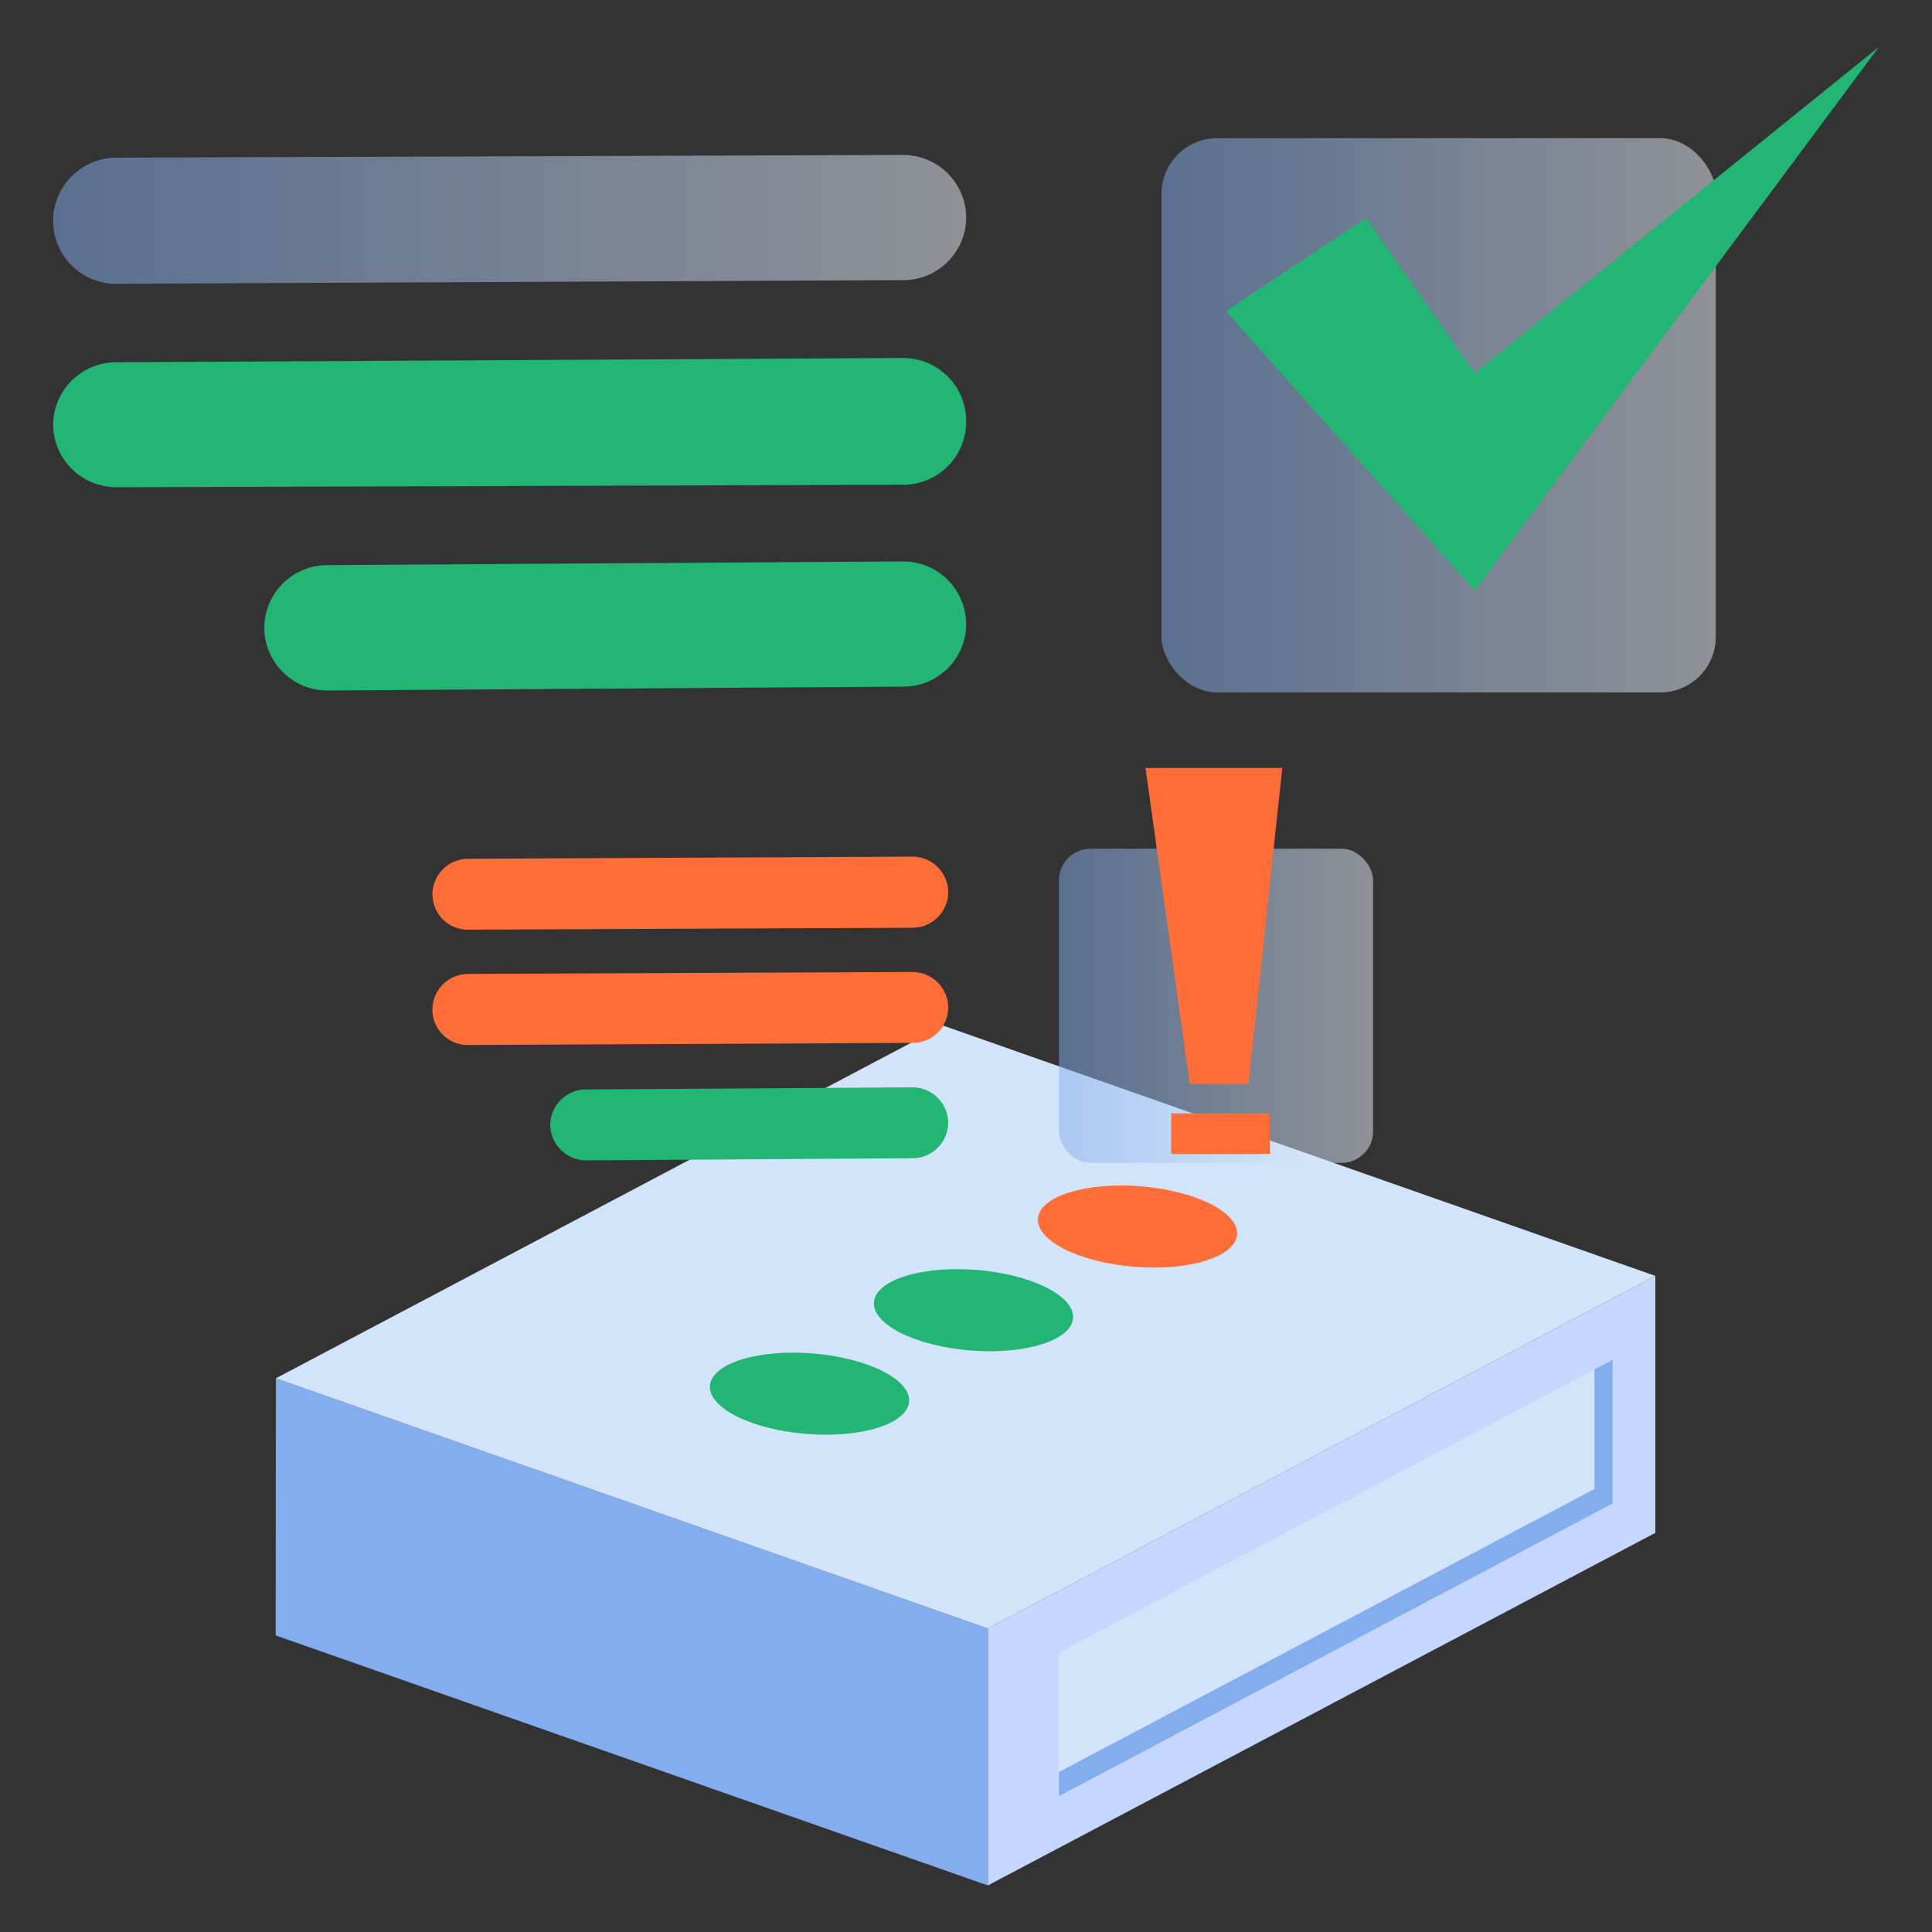
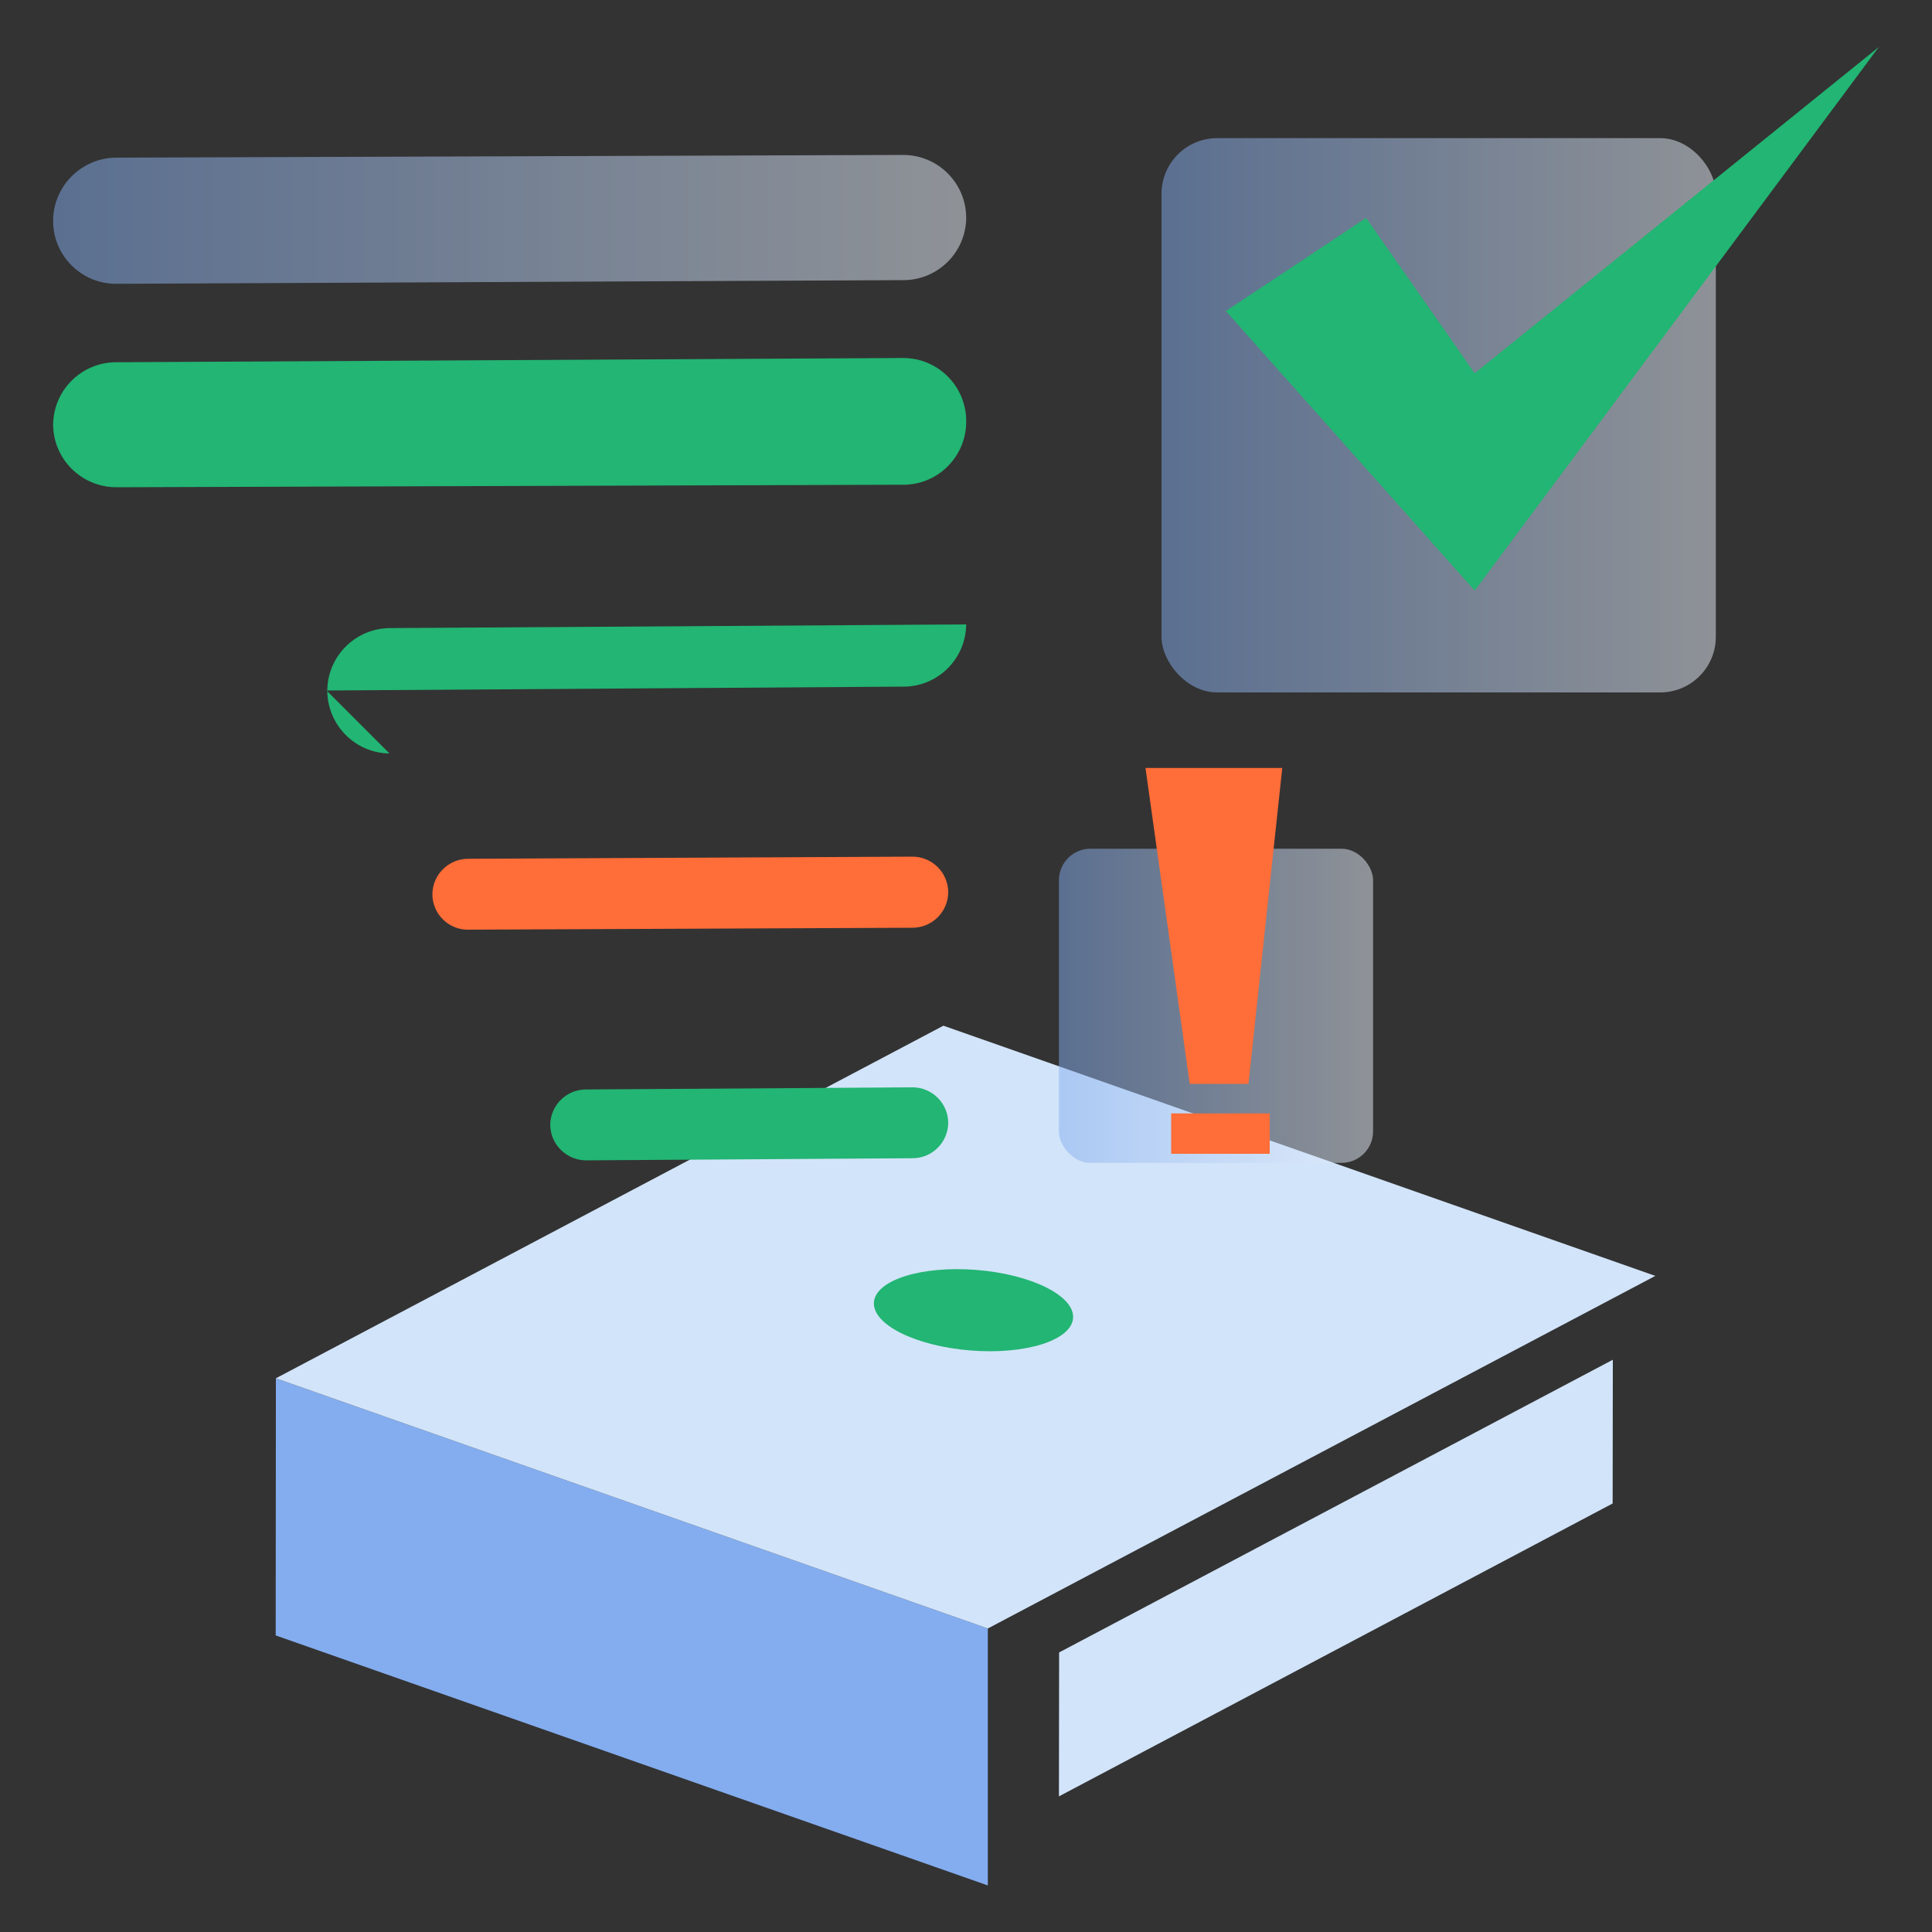
<svg xmlns="http://www.w3.org/2000/svg" xmlns:xlink="http://www.w3.org/1999/xlink" id="Layer_1" data-name="Layer 1" viewBox="0 0 100 100">
  <rect x="0" y="0" width="100" height="100" fill="#333333" stroke="none" />
  <defs>
    <style>
      .cls-1 {
        fill: url(#linear-gradient-2);
      }

      .cls-1, .cls-2, .cls-3 {
        isolation: isolate;
        opacity: .5;
      }

      .cls-2 {
        fill: url(#linear-gradient-3);
      }

      .cls-3 {
        fill: url(#linear-gradient);
      }

      .cls-4 {
        fill: #ff6d38;
      }

      .cls-5 {
        fill: #84adef;
      }

      .cls-6 {
        fill: #d2e4f9;
      }

      .cls-7 {
        fill: #c5d6ff;
      }

      .cls-8 {
        fill: #22b573;
      }
    </style>
    <linearGradient id="linear-gradient" x1="-1829.68" y1="639.5" x2="-1800.99" y2="639.5" gradientTransform="translate(-1740.86 -618) rotate(-180) scale(1 -1)" gradientUnits="userSpaceOnUse">
      <stop offset="0" stop-color="#ebf2fc" />
      <stop offset="1" stop-color="#84adef" />
    </linearGradient>
    <linearGradient id="linear-gradient-2" x1="-1811.94" y1="670.06" x2="-1795.68" y2="670.06" xlink:href="#linear-gradient" />
    <linearGradient id="linear-gradient-3" x1="-1790.88" y1="629.36" x2="-1743.62" y2="629.36" xlink:href="#linear-gradient" />
  </defs>
-   <polygon class="cls-7" points="85.68 79.34 51.13 97.59 51.13 84.29 85.68 66.04 85.68 79.34" />
  <polygon class="cls-6" points="83.47 77.82 54.81 92.98 54.82 85.53 83.48 70.38 83.47 77.82" />
-   <polygon class="cls-5" points="83.47 70.38 83.47 77.82 54.81 92.97 54.81 91.72 82.53 77.07 82.53 70.88 83.47 70.38" />
  <polygon class="cls-5" points="14.27 84.65 51.13 97.59 51.13 84.29 14.28 71.34 14.27 84.65" />
  <polygon class="cls-6" points="14.28 71.34 51.13 84.29 85.68 66.04 48.83 53.09 14.28 71.34" />
-   <ellipse class="cls-4" cx="58.88" cy="63.49" rx="2.09" ry="5.17" transform="translate(-9.15 117.06) rotate(-85.38)" />
  <ellipse class="cls-8" cx="50.39" cy="67.81" rx="2.09" ry="5.17" transform="translate(-21.26 112.58) rotate(-85.38)" />
-   <ellipse class="cls-8" cx="41.9" cy="72.13" rx="2.09" ry="5.17" transform="translate(-33.37 108.09) rotate(-85.38)" />
  <rect class="cls-3" x="60.12" y="7.15" width="28.69" height="28.69" rx="2.88" ry="2.88" />
  <rect class="cls-1" x="54.81" y="43.93" width="16.26" height="16.26" rx="1.63" ry="1.63" />
  <path class="cls-2" d="M6.01,14.69l40.67-.19c1.79,.04,3.28-1.37,3.33-3.17,0-.02,0-.03,0-.05h0c0-1.8-1.46-3.26-3.26-3.26h0l-40.74,.14c-1.8,.01-3.26,1.48-3.26,3.28h0c0,1.79,1.46,3.25,3.25,3.25,0,0,0,0,.01,0Z" />
  <path class="cls-8" d="M6.01,25.22l40.67-.13c1.8,.04,3.29-1.39,3.33-3.19,0,0,0-.01,0-.02v-.09h0c0-1.8-1.46-3.26-3.26-3.26h0l-40.74,.22c-1.8,0-3.26,1.46-3.26,3.26h0c.03,1.78,1.48,3.2,3.26,3.21Z" />
-   <path class="cls-8" d="M16.9,35.74l29.81-.2c1.79,.03,3.27-1.4,3.3-3.2,0,0,0-.01,0-.02h0c0-1.8-1.46-3.26-3.26-3.26h0l-29.81,.19c-1.8,0-3.26,1.46-3.26,3.26h0c.02,1.77,1.45,3.21,3.22,3.23Z" />
+   <path class="cls-8" d="M16.9,35.74l29.81-.2c1.79,.03,3.27-1.4,3.3-3.2,0,0,0-.01,0-.02h0h0l-29.81,.19c-1.8,0-3.26,1.46-3.26,3.26h0c.02,1.77,1.45,3.21,3.22,3.23Z" />
  <path class="cls-4" d="M24.16,48.12l23.05-.1c1.02,.01,1.86-.81,1.87-1.83,0,0,0,0,0,0h0c0-1.02-.83-1.85-1.85-1.85l-23,.11c-1.02,0-1.85,.83-1.85,1.85h0c.01,.99,.8,1.79,1.78,1.82Z" />
-   <path class="cls-4" d="M24.16,54.09l23.05-.11c1.02,.02,1.85-.79,1.87-1.81,0,0,0,0,0-.01h0c0-1.02-.83-1.85-1.85-1.85l-23,.1c-1.02,0-1.85,.83-1.85,1.85h0c0,.99,.79,1.8,1.78,1.83Z" />
  <path class="cls-8" d="M30.31,60.06l16.9-.11c1.02,.01,1.85-.8,1.87-1.82h0c0-1.02-.83-1.85-1.85-1.85l-16.9,.11c-1.02,0-1.85,.83-1.85,1.85h0c.02,1,.83,1.8,1.83,1.82Z" />
  <polygon class="cls-8" points="63.45 16.1 70.71 11.28 76.33 19.32 97.25 2.43 76.33 30.57 63.45 16.1" />
  <polygon class="cls-4" points="66.37 39.75 64.62 56.1 61.58 56.1 59.29 39.75 66.37 39.75" />
  <rect class="cls-4" x="60.62" y="57.63" width="5.1" height="2.09" />
</svg>